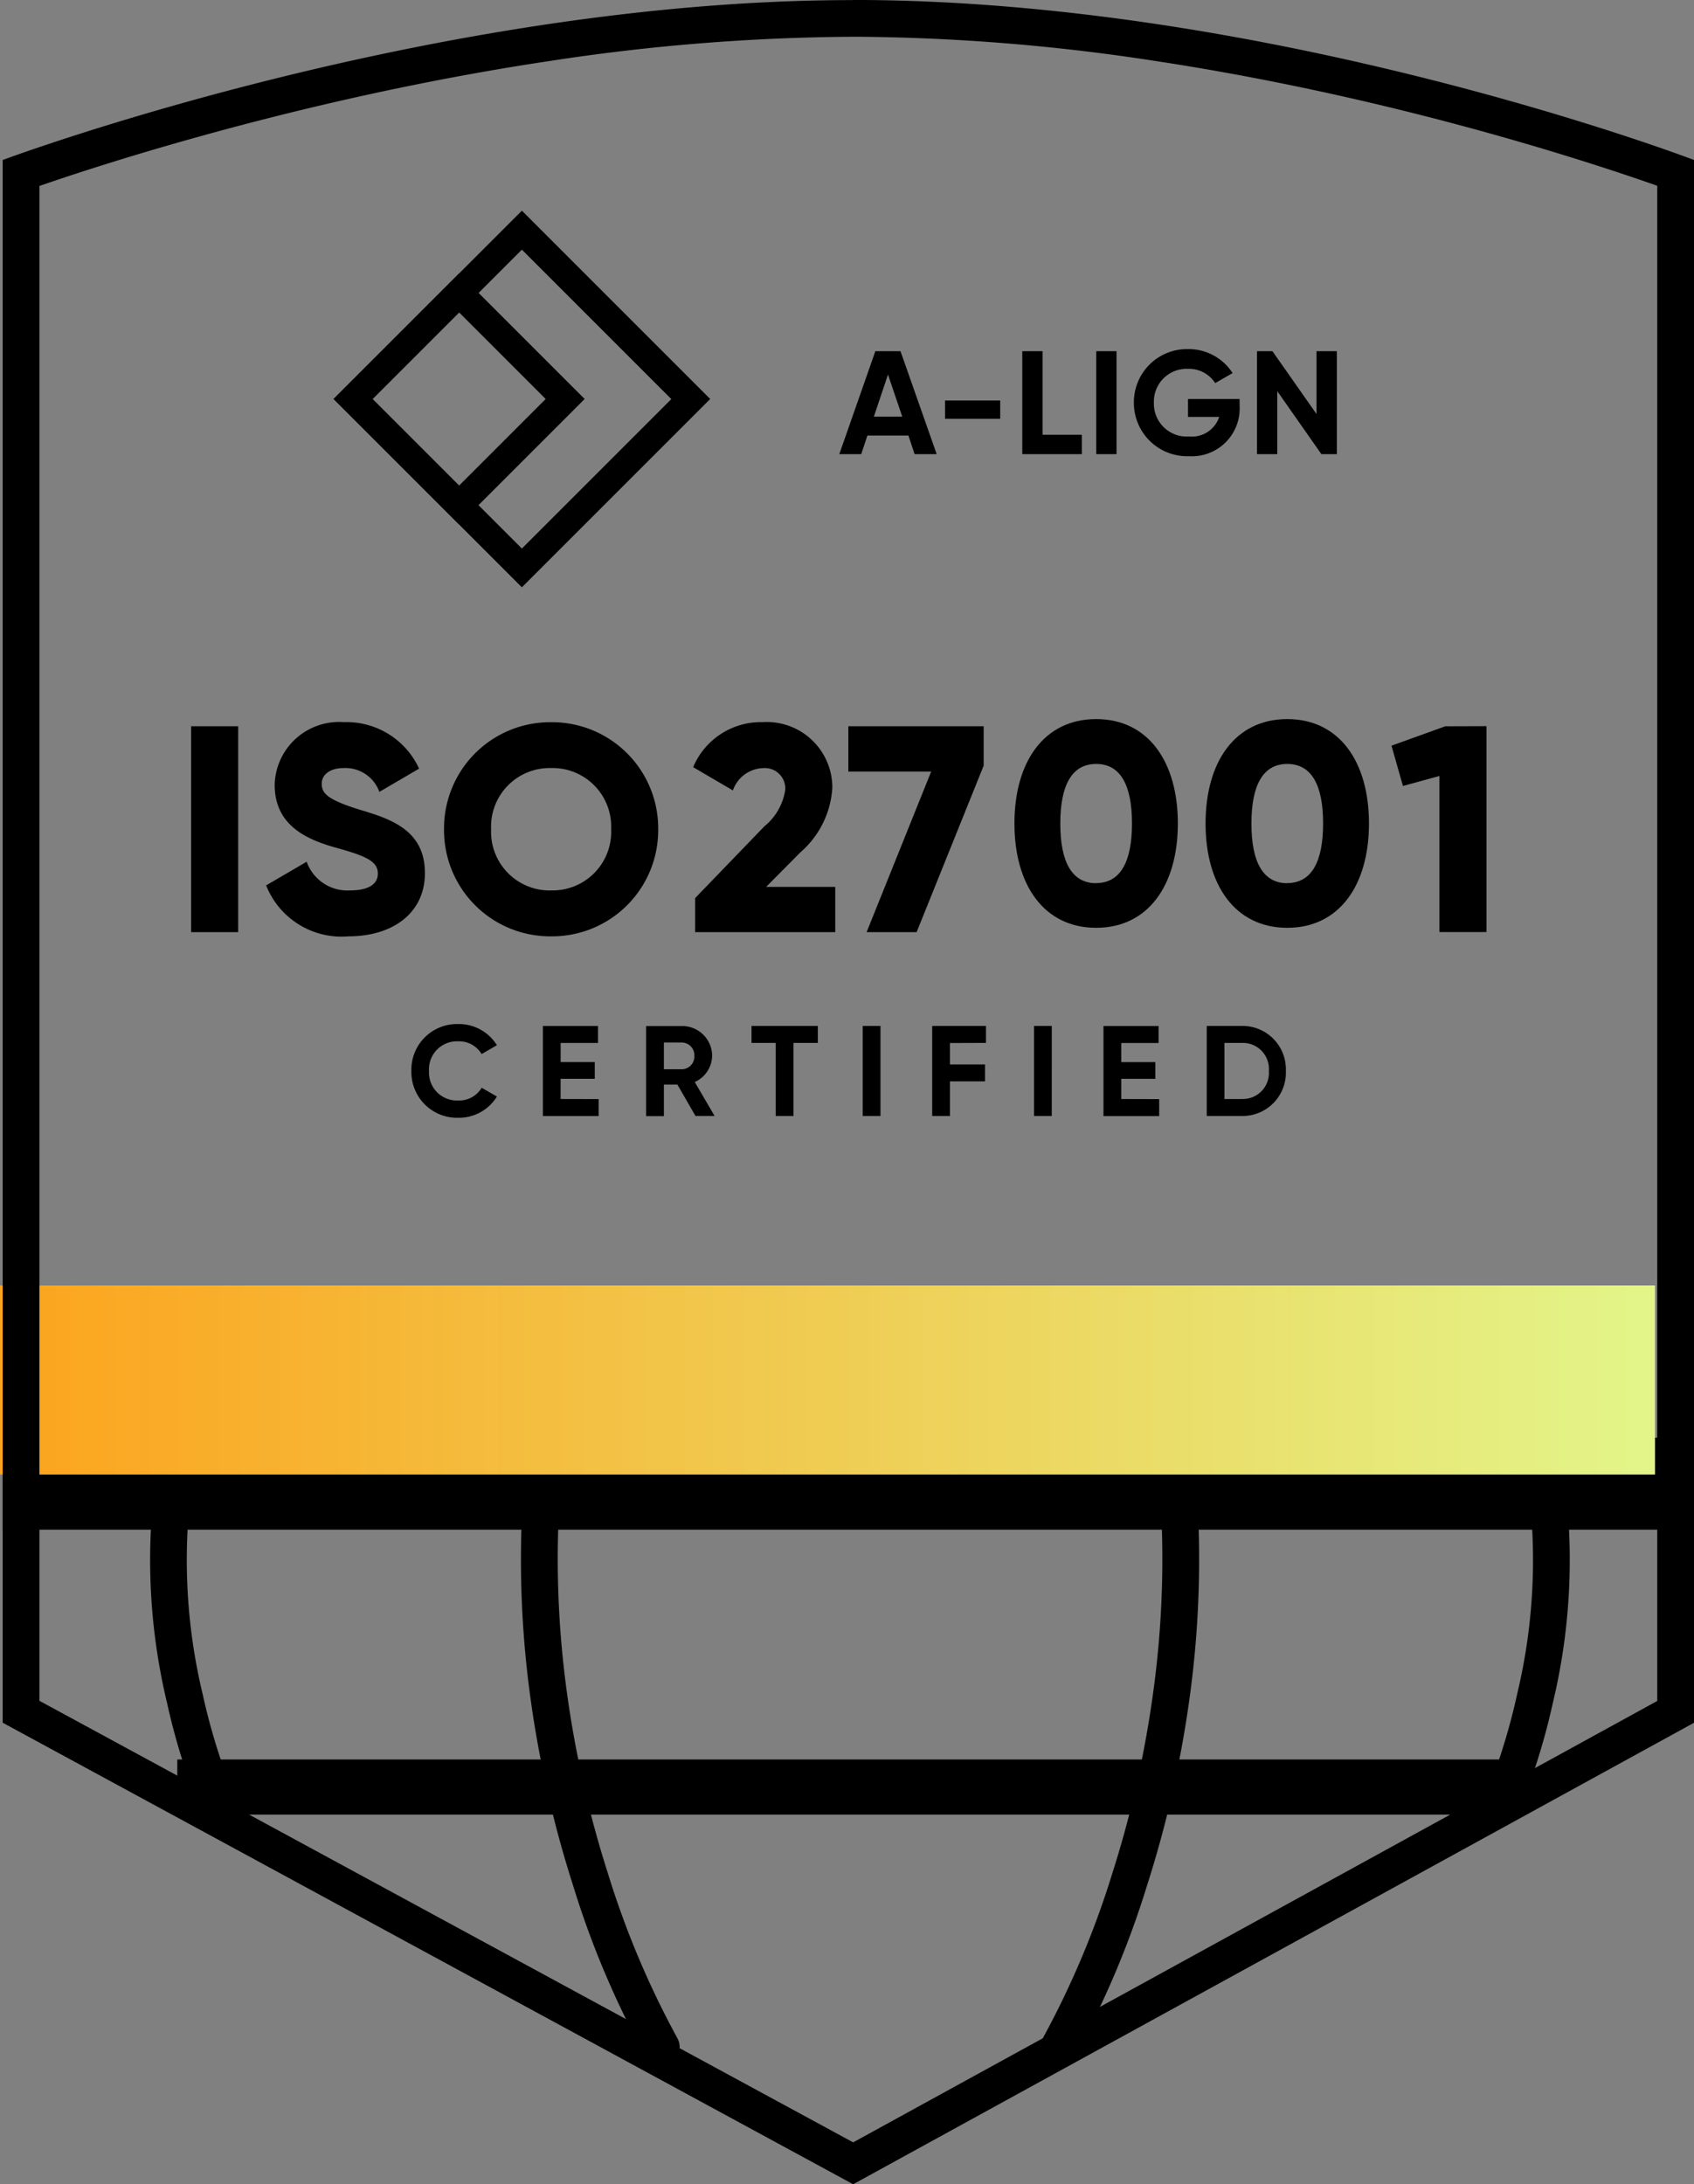
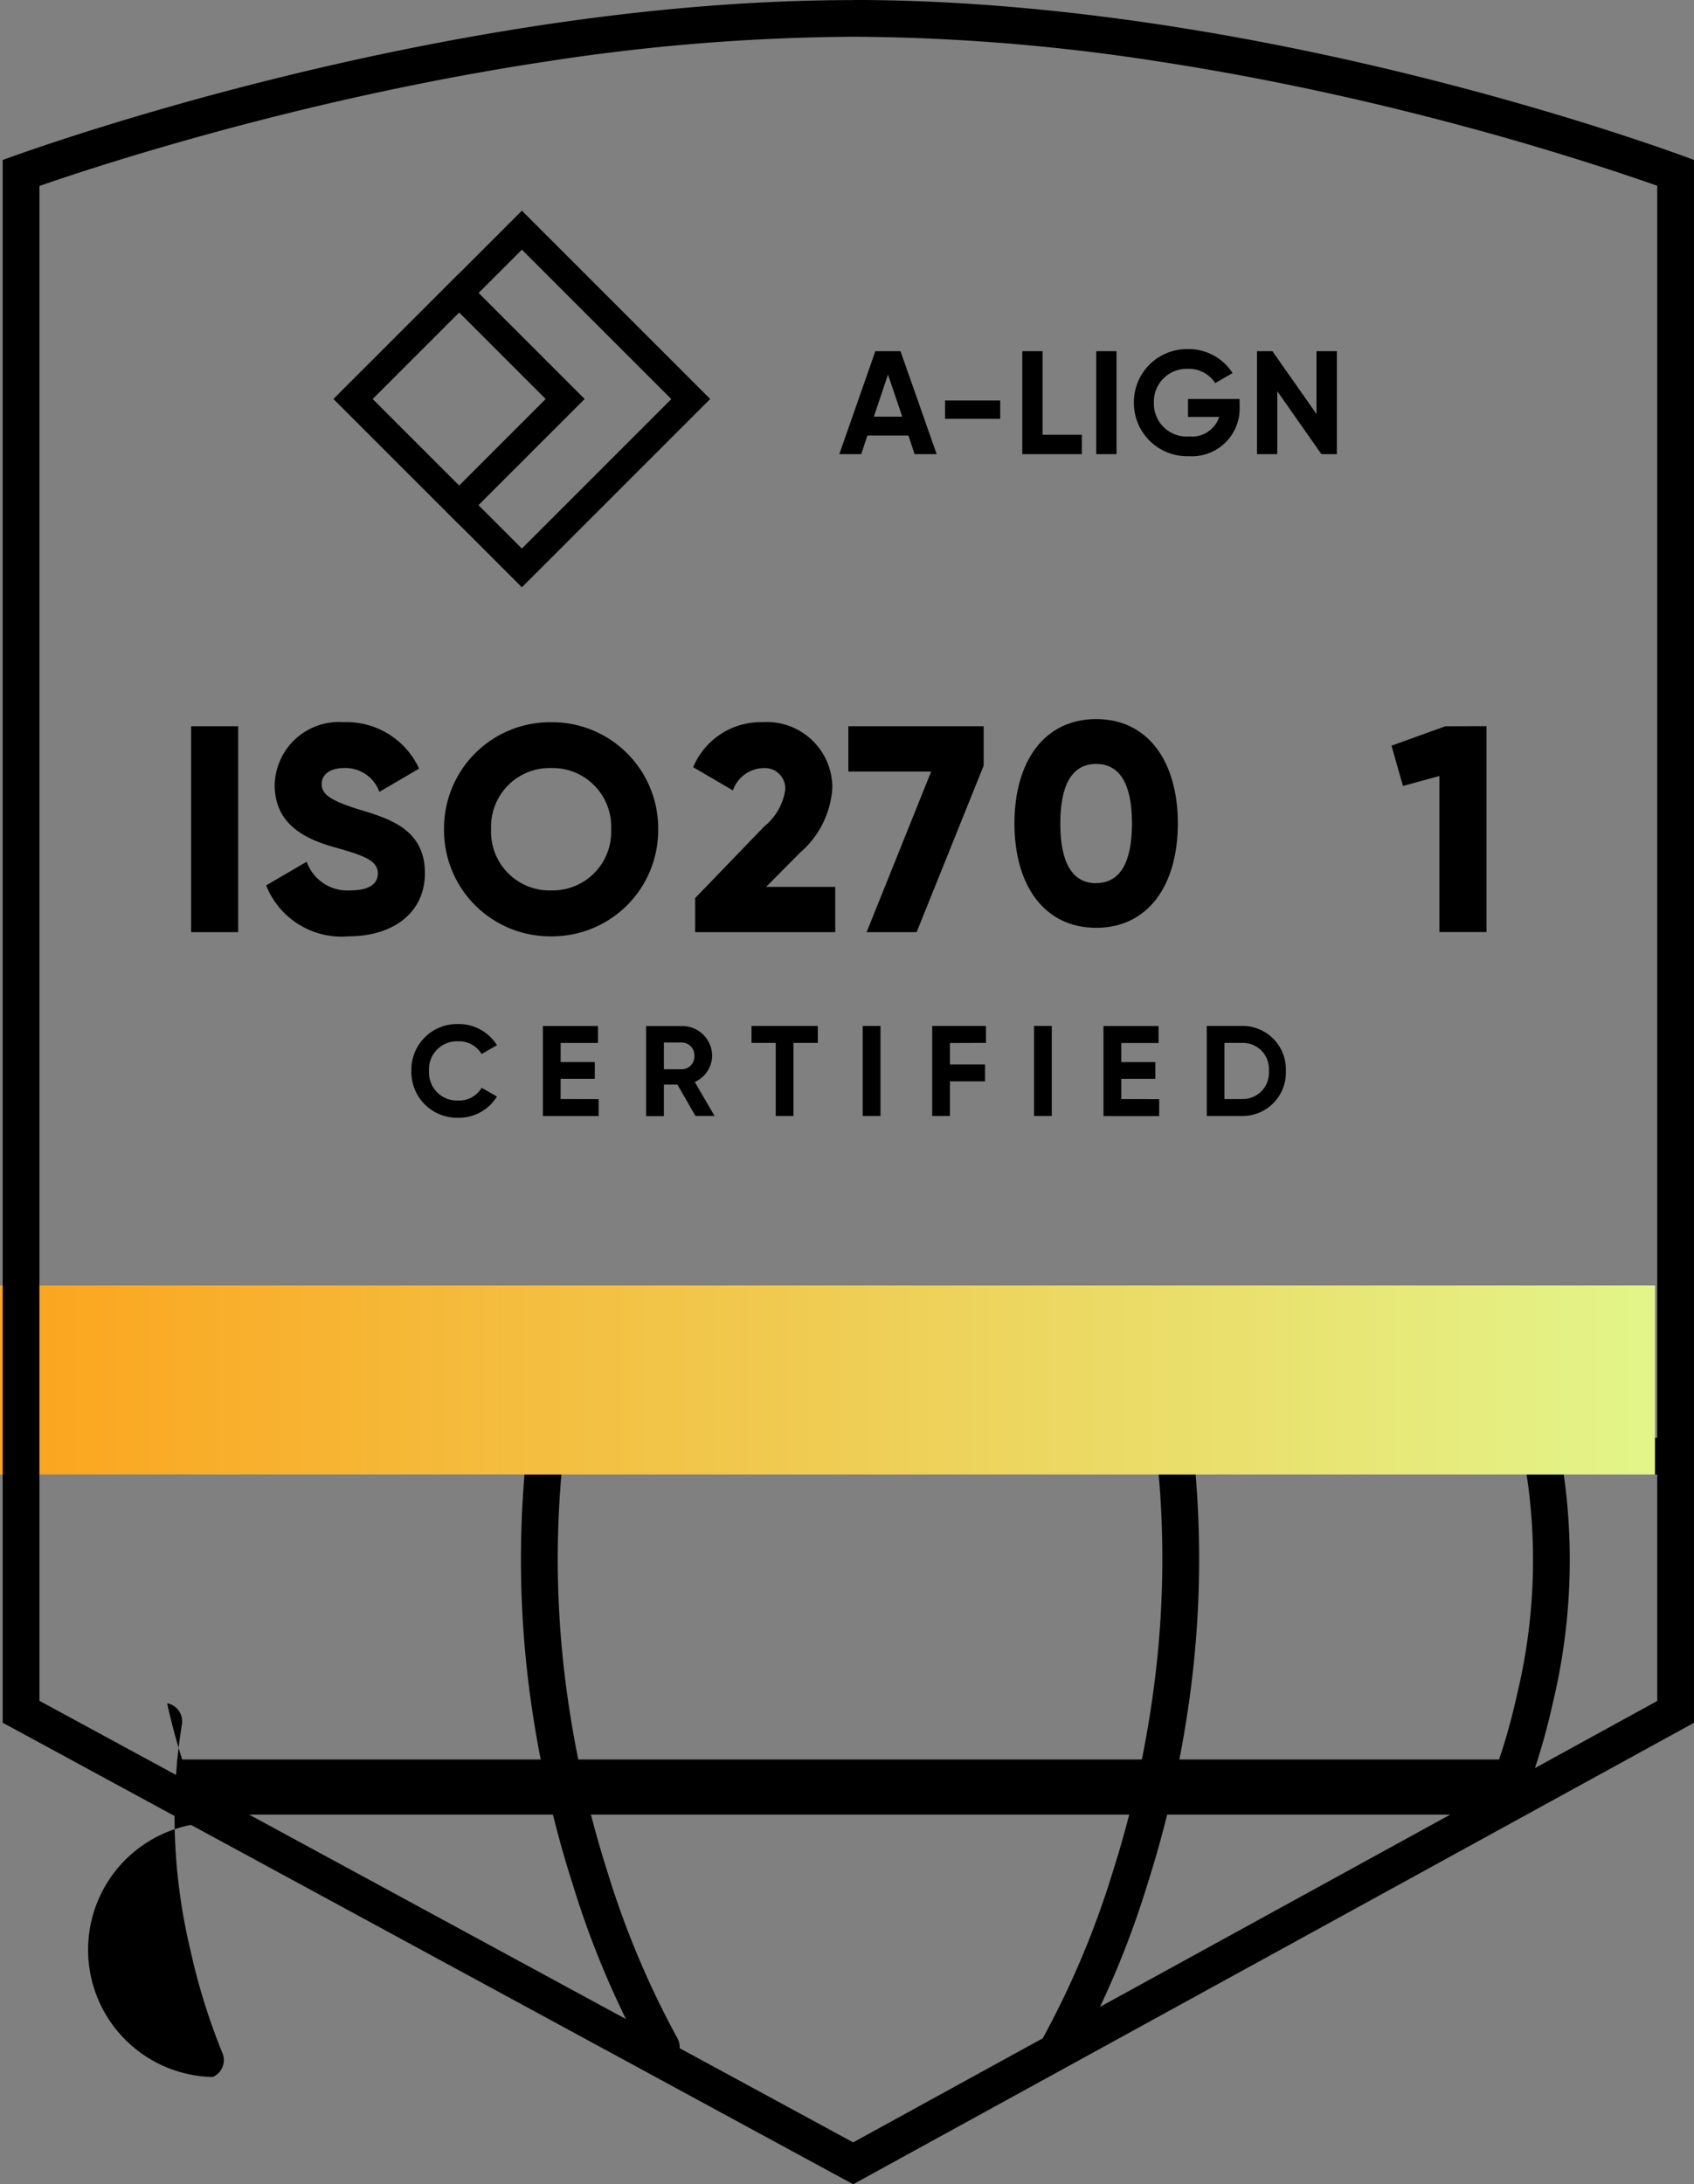
<svg xmlns="http://www.w3.org/2000/svg" width="53.181" height="68.569" viewBox="0 0 53.181 68.569">
  <rect x="0" y="0" width="53.181" height="68.569" fill="#808080" stroke="none" />
  <defs>
    <linearGradient id="linear-gradient" x2="1" gradientUnits="objectBoundingBox">
      <stop offset="0" stop-color="#fca41d" />
      <stop offset="1" stop-color="#e3f589" />
    </linearGradient>
  </defs>
  <g id="ISO_27001" data-name="ISO 27001" transform="translate(15456.084 15535.703)">
    <path id="Line_2188" data-name="Line 2188" d="M52.52.154H0V-1H52.52Z" transform="translate(-15455.711 -15489.568)" />
    <g id="Group_126117" data-name="Group 126117">
      <path id="Line_2189" data-name="Line 2189" d="M42.132.231H0V-1.5H42.132Z" transform="translate(-15450.518 -15478.969)" />
-       <path id="Line_2189-2" data-name="Line 2189" d="M53.1.231H0V-1.5H53.1Z" transform="translate(-15456.001 -15487.914)" />
      <g id="Group_125361" data-name="Group 125361" transform="translate(-15451.381 -15490.28)">
        <g id="Group_125360" data-name="Group 125360" transform="translate(27.961 0)">
          <path id="Path_96922" data-name="Path 96922" d="M-2.855,11.058a.575.575,0,0,1-.232-.049.577.577,0,0,1-.3-.761,19.787,19.787,0,0,0,1-3.219,18.048,18.048,0,0,0,.27-7.08.577.577,0,0,1,.462-.673.577.577,0,0,1,.673.462,19.22,19.22,0,0,1-.286,7.574,20.492,20.492,0,0,1-1.065,3.4A.577.577,0,0,1-2.855,11.058Z" transform="translate(17.351 0.734)" />
          <path id="Path_96923" data-name="Path 96923" d="M-6.972,18.679a.574.574,0,0,1-.293-.08.577.577,0,0,1-.2-.791,27.952,27.952,0,0,0,2.176-5.171A33.64,33.64,0,0,0-4.008,6.955,30.673,30.673,0,0,0-3.858-.1a.577.577,0,0,1,.519-.63.577.577,0,0,1,.63.519,31.833,31.833,0,0,1-.157,7.345A34.8,34.8,0,0,1-4.2,13.023,28.46,28.46,0,0,1-6.475,18.4.577.577,0,0,1-6.972,18.679Z" transform="translate(7.549 0.734)" />
        </g>
        <g id="Group_125359" data-name="Group 125359" transform="translate(0 0)">
-           <path id="Path_96925" data-name="Path 96925" d="M-1.291,11.058a.577.577,0,0,1-.528-.345,20.492,20.492,0,0,1-1.065-3.4A19.22,19.22,0,0,1-3.17-.261.577.577,0,0,1-2.5-.724a.577.577,0,0,1,.462.673,18.048,18.048,0,0,0,.27,7.08,19.785,19.785,0,0,0,1,3.219.577.577,0,0,1-.3.76A.576.576,0,0,1-1.291,11.058Z" transform="translate(3.428 0.734)" />
+           <path id="Path_96925" data-name="Path 96925" d="M-1.291,11.058a.577.577,0,0,1-.528-.345,20.492,20.492,0,0,1-1.065-3.4a.577.577,0,0,1,.462.673,18.048,18.048,0,0,0,.27,7.08,19.785,19.785,0,0,0,1,3.219.577.577,0,0,1-.3.76A.576.576,0,0,1-1.291,11.058Z" transform="translate(3.428 0.734)" />
          <path id="Path_96924" data-name="Path 96924" d="M-3.144,18.679a.577.577,0,0,1-.5-.283,28.46,28.46,0,0,1-2.271-5.373,34.8,34.8,0,0,1-1.337-5.89A31.833,31.833,0,0,1-7.406-.212a.577.577,0,0,1,.63-.519.577.577,0,0,1,.519.63,30.673,30.673,0,0,0,.149,7.056,33.64,33.64,0,0,0,1.285,5.683,27.952,27.952,0,0,0,2.176,5.171.577.577,0,0,1-.2.79A.575.575,0,0,1-3.144,18.679Z" transform="translate(19.2 0.734)" />
        </g>
      </g>
    </g>
    <rect id="Rectangle_40319" data-name="Rectangle 40319" width="51.957" height="5.934" transform="translate(-15456.084 -15495.349)" fill="url(#linear-gradient)" />
    <g id="Group_125362" data-name="Group 125362" transform="translate(-15456 -15535.703)">
      <path id="Path_96921" data-name="Path 96921" d="M26.7-7.549a64.906,64.906,0,0,0-9.58.769c-2.725.41-5.563.982-8.435,1.7C5.138-4.193,2.406-3.3,1.154-2.865V44.69L26.7,58.551,51.943,44.694V-2.871c-1.229-.433-3.9-1.326-7.385-2.211-2.828-.718-5.63-1.289-8.328-1.7a63.97,63.97,0,0,0-9.53-.768m0-1.154C39.974-8.7,53.1-3.68,53.1-3.68V45.377L26.7,59.866,0,45.377V-3.68S13.425-8.7,26.7-8.7Z" transform="translate(0 8.703)" />
    </g>
    <g id="Group_125364" data-name="Group 125364" transform="translate(-15445.612 -15529.09)">
      <g id="Group_125363" data-name="Group 125363" transform="translate(5.912 0) rotate(45)">
        <path id="Rectangle_40317" data-name="Rectangle 40317" d="M.866.866V4.709H4.709V.866H.866M0,0H5.574V5.574H0Z" transform="translate(0 2.787)" />
        <path id="Rectangle_40318" data-name="Rectangle 40318" d="M.866.866V7.5H7.5V.866H.866M0,0H8.361V8.361H0Z" transform="translate(0 0)" />
      </g>
      <path id="Path_96928" data-name="Path 96928" d="M2.388-2.415h.693L1.945-5.647h-.79L.024-2.415H.712L.906-3H2.194ZM1.109-3.593l.443-1.321L2-3.593Zm2.235.069H5.075V-4.1H3.344Zm3.061.5V-5.647H5.768v3.232h1.87v-.609ZM8.09-5.647v3.232h.637V-5.647Zm4.5,1.5H10.971v.563h.979a.9.9,0,0,1-.942.614A1.03,1.03,0,0,1,9.9-4.027a1.029,1.029,0,0,1,1.057-1.067.989.989,0,0,1,.868.448l.545-.314a1.641,1.641,0,0,0-1.408-.753A1.668,1.668,0,0,0,9.272-4.027,1.672,1.672,0,0,0,11-2.351,1.5,1.5,0,0,0,12.592-3.9Zm2.415-1.5v1.972L13.622-5.647h-.485v3.232h.637V-4.391l1.385,1.976h.485V-5.647Z" transform="translate(15.853 10.059)" />
    </g>
    <path id="Path_96927" data-name="Path 96927" d="M1.7-2.057a1.4,1.4,0,0,0,1.216-.667L2.437-3a.817.817,0,0,1-.735.4.876.876,0,0,1-.917-.925A.877.877,0,0,1,1.7-4.457a.816.816,0,0,1,.735.4l.481-.279A1.409,1.409,0,0,0,1.7-5,1.434,1.434,0,0,0,.231-3.527,1.436,1.436,0,0,0,1.7-2.057Zm3.216-.59v-.634H5.988v-.525H4.917v-.6H6.089v-.533H4.36v2.828H6.109v-.533Zm4.234.533h.6L9.127-3.18A.921.921,0,0,0,9.673-4a.939.939,0,0,0-.941-.937H7.6v2.828h.558V-3.1h.424ZM8.158-4.42h.574A.4.4,0,0,1,9.115-4a.4.4,0,0,1-.384.42H8.158Zm4.832-.521H10.909v.533h.76v2.295h.558V-4.408h.764Zm1.41,0v2.828h.558V-4.941Zm3.87.533v-.533H16.581v2.828h.558V-3.2h1.1v-.533h-1.1v-.671Zm1.507-.533v2.828h.558V-4.941Zm2.739,2.295v-.634h1.071v-.525H22.516v-.6h1.172v-.533H21.958v2.828h1.749v-.533Zm3.806-2.295H25.2v2.828h1.123a1.362,1.362,0,0,0,1.361-1.414A1.362,1.362,0,0,0,26.321-4.941Zm0,2.295h-.566V-4.408h.566a.817.817,0,0,1,.828.881A.817.817,0,0,1,26.321-2.647Z" transform="translate(-15443.4 -15498.556)" />
    <g id="Group_126120" data-name="Group 126120" transform="translate(29)">
      <path id="Path_96926" data-name="Path 96926" d="M18.782-4.831h4.4V-6.253h-2.17l1.071-1.08a2.914,2.914,0,0,0,1.007-2.032A2.057,2.057,0,0,0,20.9-11.424a2.305,2.305,0,0,0-2.179,1.413l1.247.73a1.04,1.04,0,0,1,.951-.7.642.642,0,0,1,.693.683,1.831,1.831,0,0,1-.656,1.145L18.782-5.9Zm4.811-6.464v1.422h2.6L24.166-4.831h1.57l2.105-5.227v-1.237Z" transform="translate(-15482.044 -15501.609)" />
      <g id="Group_126119" data-name="Group 126119" transform="translate(-29.409)">
        <path id="Path_96926-2" data-name="Path 96926" d="M.96-11.295v6.464H2.437v-6.464ZM5.9-4.7c1.4,0,2.4-.739,2.4-1.985,0-1.367-1.1-1.708-2.078-2C5.217-9,5.06-9.2,5.06-9.494c0-.259.231-.489.693-.489a1.133,1.133,0,0,1,1.117.748l1.247-.73a2.507,2.507,0,0,0-2.364-1.459,2.022,2.022,0,0,0-2.17,1.967c0,1.237.942,1.7,1.9,1.967s1.339.425,1.339.822c0,.249-.175.526-.877.526a1.354,1.354,0,0,1-1.357-.9L3.315-6.3A2.546,2.546,0,0,0,5.9-4.7Zm6.362,0a3.332,3.332,0,0,0,3.361-3.361,3.332,3.332,0,0,0-3.361-3.361A3.332,3.332,0,0,0,8.9-8.063,3.332,3.332,0,0,0,12.263-4.7Zm0-1.441a1.839,1.839,0,0,1-1.884-1.921,1.839,1.839,0,0,1,1.884-1.921,1.839,1.839,0,0,1,1.884,1.921A1.839,1.839,0,0,1,12.263-6.142Zm28.072-5.153-1.69.609.36,1.265,1.145-.314v4.9h1.477v-6.464Z" transform="translate(-15450.635 -15501.609)" />
        <path id="Path_96931" data-name="Path 96931" d="M2.835.126C4.464.126,5.4-1.206,5.4-3.15S4.464-6.426,2.835-6.426.27-5.094.27-3.15,1.206.126,2.835.126Zm0-1.4c-.756,0-1.125-.657-1.125-1.872s.369-1.872,1.125-1.872S3.96-4.365,3.96-3.15,3.591-1.278,2.835-1.278Z" transform="translate(-15424.098 -15506.703)" />
-         <path id="Path_96932" data-name="Path 96932" d="M2.835.126C4.464.126,5.4-1.206,5.4-3.15S4.464-6.426,2.835-6.426.27-5.094.27-3.15,1.206.126,2.835.126Zm0-1.4c-.756,0-1.125-.657-1.125-1.872s.369-1.872,1.125-1.872S3.96-4.365,3.96-3.15,3.591-1.278,2.835-1.278Z" transform="translate(-15418.098 -15506.703)" />
      </g>
    </g>
  </g>
</svg>